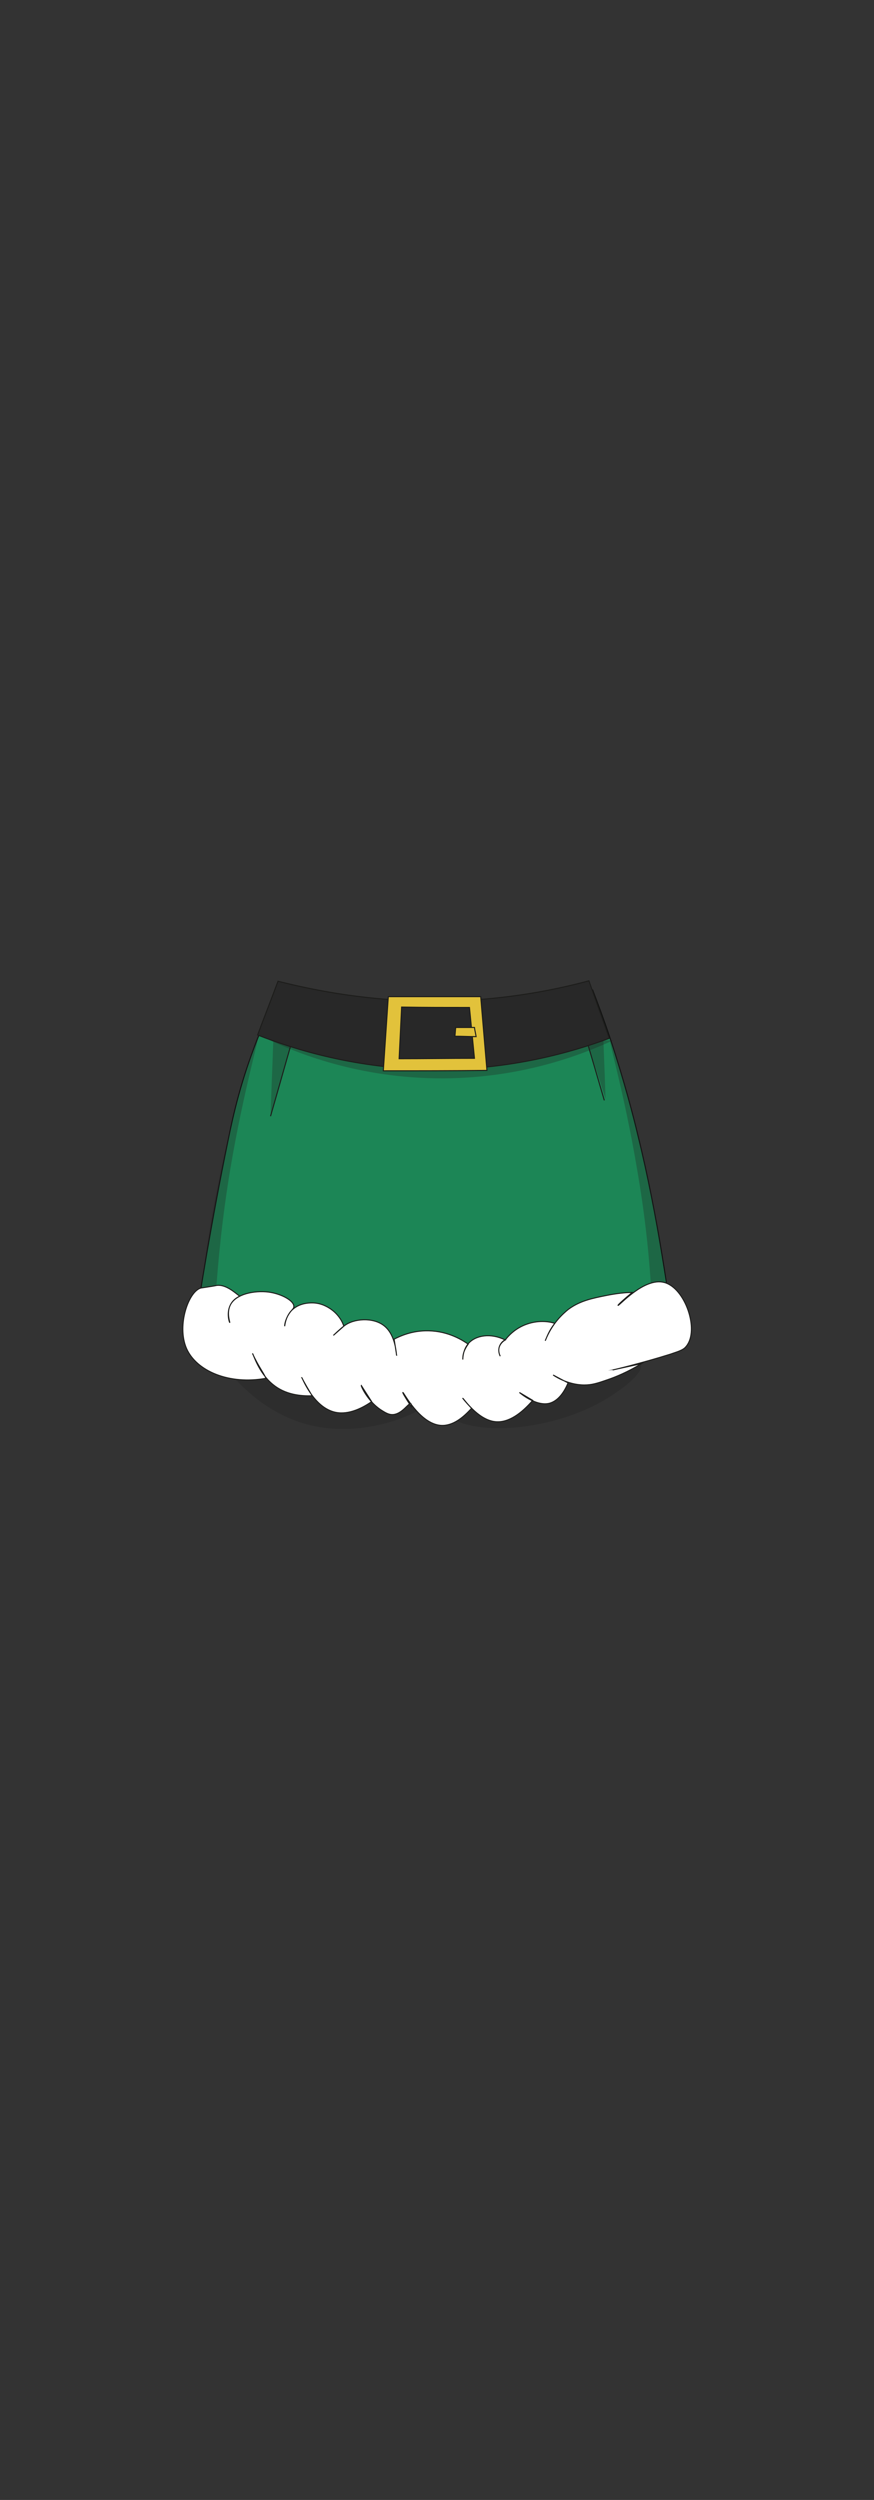
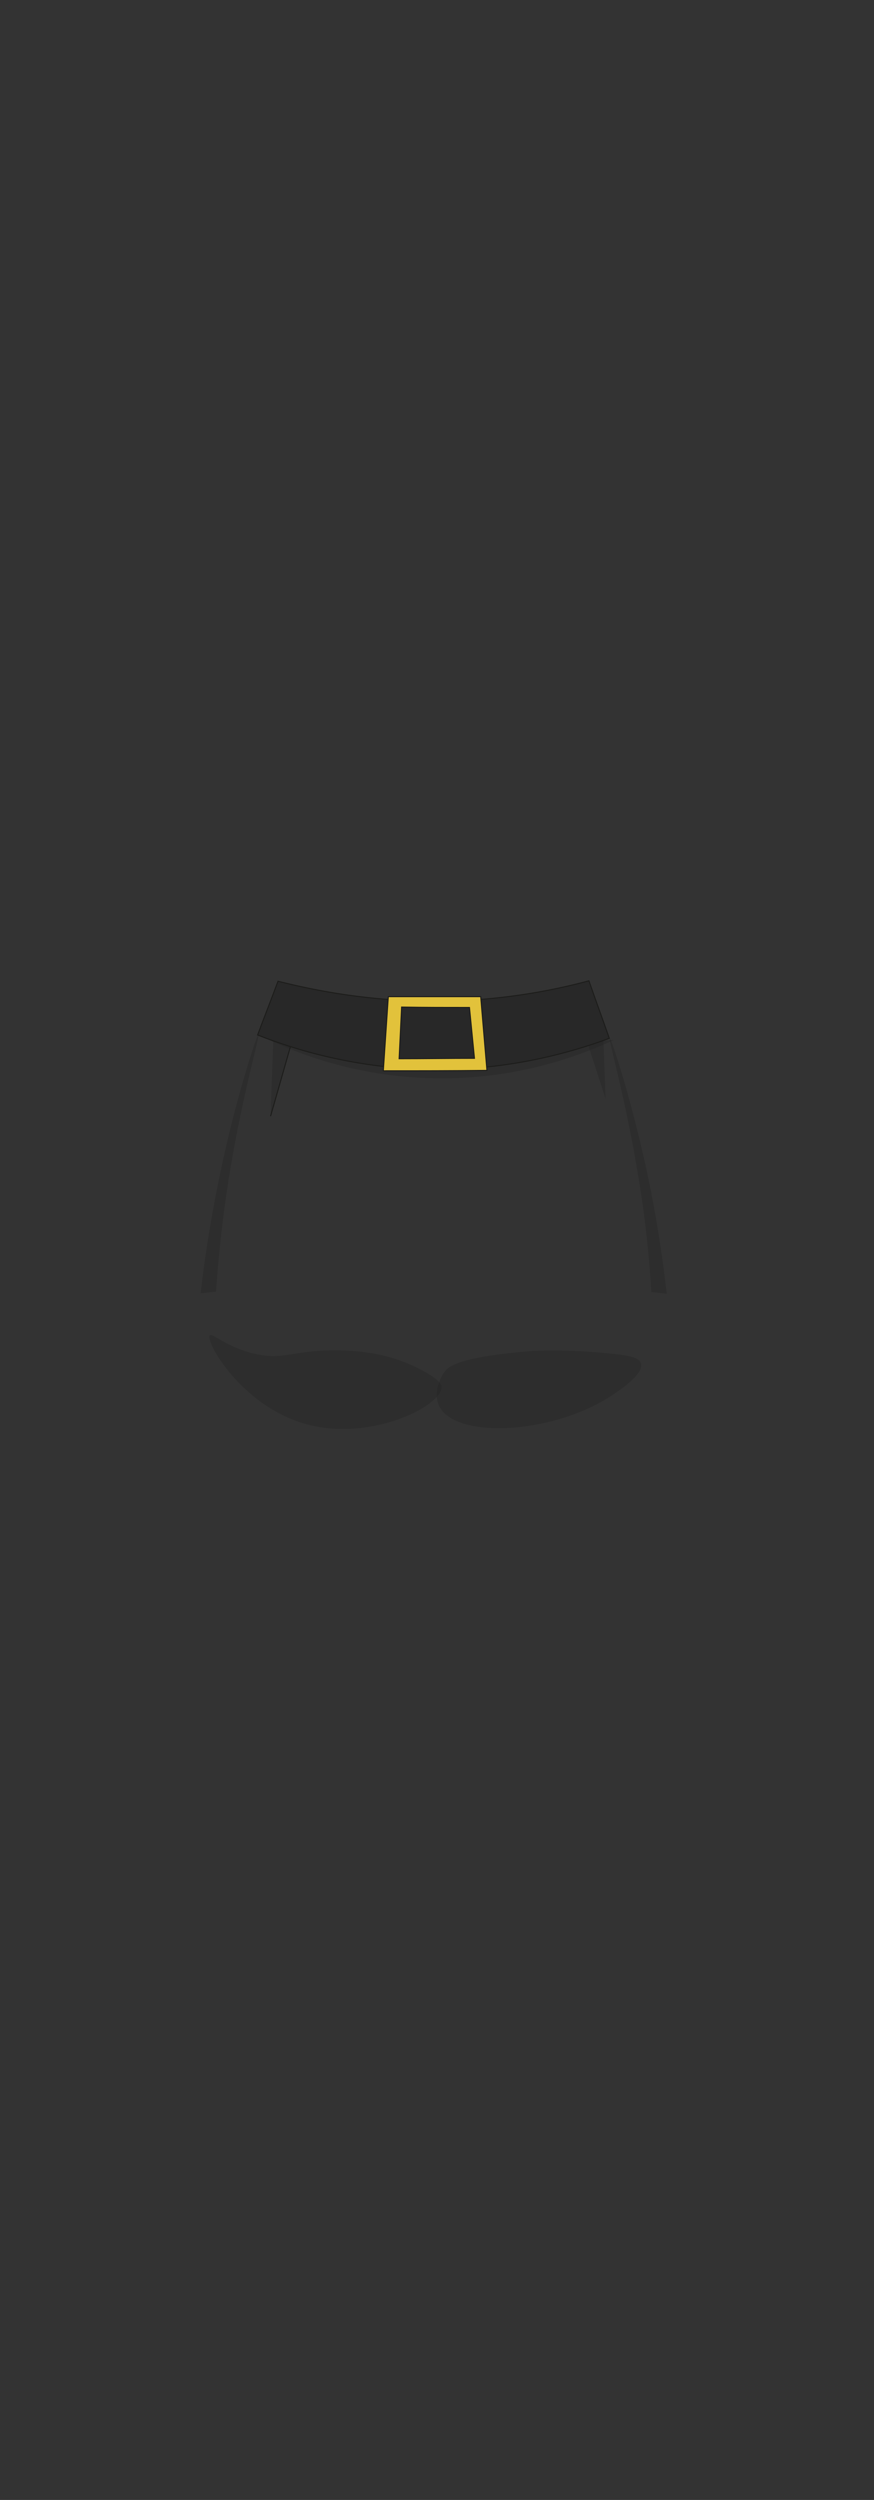
<svg xmlns="http://www.w3.org/2000/svg" version="1.1" id="char_clothes" x="0px" y="0px" viewBox="0 0 210 600" style="enable-background:new 0 0 210 600;" xml:space="preserve">
  <rect x="0" y="0" width="210" height="600" fill="#333333" stroke="none" />
  <style type="text/css">
	.st0{fill:#1C8656;stroke:#111111;stroke-width:0.25;stroke-miterlimit:10;}
	.st1{opacity:0.3;fill:#212020;enable-background:new    ;}
	.st2{fill:none;stroke:#1D1D1B;stroke-width:0.25;stroke-miterlimit:10;}
	.st3{fill:#FFFFFF;stroke:#1D1D1B;stroke-width:0.25;stroke-miterlimit:10;}
	.st4{fill:#282828;stroke:#1D1D1B;stroke-width:0.25;stroke-miterlimit:10;}
	.st5{fill:#E2C23B;stroke:#1D1D1B;stroke-width:0.25;stroke-miterlimit:10;}
</style>
  <g id="bottoms_00000103952003487966892690000002186114460425840536_">
    <g id="Ch_-_Skirt">
      <g id="Green_00000021818252072517939170000010582955156976922772_">
        <g id="h2w3_00000104693777405006101920000004798047063861205939_">
-           <path class="st0" d="M67.4,237.3c-1.5,2.8-3.6,7-5.6,12.2c-3.9,9.9-5.7,17.8-7,24.2c-4,19.4-6.9,37.4-8.3,47.1      c14.8,3.8,35,7.4,59.2,7.2c22.8-0.3,41.9-3.9,56.1-7.8c-0.9-7.4-3.6-27.7-8.5-47.6c-1.1-4.6-3.2-12.8-6.7-23.4      c-1.6-4.8-3.1-8.7-4.2-11.6c-9.6,3.2-22.8,6.3-38.3,6.1c-5.9-0.1-16.7-0.1-29.9-4.1C71.3,238.7,69,237.9,67.4,237.3z" />
          <path class="st1" d="M65.7,248.7c-0.2,6.4-0.5,12.8-0.7,19.2c1.8-6.2,3.5-12.3,5.3-18.5" />
          <path class="st1" d="M144.8,244.5c0.2,6.4,0.5,12.8,0.7,19.2c-2-6.2-4-12.3-6-18.5" />
          <path class="st1" d="M106.1,332.8c0-0.3-0.2-1.4-4.1-3.6c-8-4.5-15.9-5-20.4-5.1c-11.5-0.2-13.3,2.6-20.9,0.7      c-6.7-1.7-9.7-5-10.3-4.3c-1.2,1.4,8.2,18.1,24.8,21.7C90.1,345.5,106.3,337.3,106.1,332.8z" />
          <path class="st1" d="M105.5,337.4c-1.3-2.7-0.1-6.1,1.2-8c0.9-1.3,2.9-3.6,20.4-5.1c0,0,8.3-0.7,20.9,0.7c3.1,0.4,5.6,0.8,6,2.2      c0.9,2.8-6.4,7.3-7.6,8.1C132,344.4,109.2,345.3,105.5,337.4z" />
          <path class="st2" d="M70.3,249.4c-1.8,6.2-3.5,12.3-5.3,18.5" />
-           <path class="st2" d="M140.4,247.8c1.6,5.4,3.2,10.8,4.8,16.3" />
          <path class="st1" d="M62.1,248.3c7.6,3.9,22.6,10.2,42.6,10.5c19.9,0.3,35-5.6,42.8-9.2c-2.8,0.2-6.8,0.4-11.5,0.7      c-5.6,0.3-16.5,0.7-29.6,0.5C89.9,250.6,74.8,249.6,62.1,248.3z" />
          <path class="st1" d="M55.4,280.2c3.1-18.3,7.1-31.8,6.7-31.9c-0.3-0.1-3.9,10.8-7,23.6c-3.8,15.7-5.8,29-6.9,38.5      c1.2-0.1,2.5-0.3,3.7-0.4C52.4,303.1,53.3,292.7,55.4,280.2z" />
          <path class="st1" d="M153,280.2c-3-17.8-6.9-30.9-6.5-31c0.3-0.1,3.8,10.5,6.8,22.8c3.9,15.6,5.8,28.9,6.9,38.5      c-1.2-0.1-2.5-0.3-3.7-0.4C156.1,303.1,155.2,292.7,153,280.2z" />
-           <path class="st3" d="M44.8,323.6c-2.4-5.6,0.6-13.9,3.6-14.5c0,0,0,0,0.1,0c2-0.3,3.2-0.5,3.6-0.6c0.9-0.1,2.2,0.1,4.2,1.6      c0,0,0.4,0.3,1.3,1c-0.9,0.4-1.8,1.1-2.3,2.2c-0.9,1.9-0.2,4.1-0.1,4.1c0.1,0-0.8-2.2,0.1-4.1c1.3-2.8,5.9-3.6,9.2-3.2      c3.1,0.4,6.2,2.1,6.1,3.5c0,0.6-0.7,0.8-1.5,2.3c-0.5,1-0.7,1.8-0.7,2.4c0.1-0.7,0.3-2.1,1.4-3.5c1.8-2.1,4.5-2.1,5.2-2.1      c2.3,0,3.9,1.1,4.5,1.5c2,1.4,2.9,3.3,3.1,4.1l-2.5,2.2l0,0c0,0,1.9-1.8,2.5-2.2c2.3-1.9,7.1-2.2,9.7-0.1c2.9,2.3,2.9,7.1,3,7.1      c0,0-0.1-0.8-0.6-3.9c1.4-0.7,4.3-2.1,8.3-2c4.8,0.1,8.2,2.3,9.5,3.2c-0.3,0.4-0.7,1-1,1.8s-0.3,1.5-0.3,1.9      c0-0.8,0.2-2.5,1.3-3.8c1.8-2.1,5.5-2.6,8.9-0.9c-0.2,0.1-1.2,0.7-1.5,1.9c-0.2,1,0.2,1.8,0.3,2c-0.1-0.2-0.5-1-0.3-2      c0.3-1.3,1.3-1.9,1.5-1.9c0.6-0.8,2.3-2.8,5.2-3.8c3.1-1.1,5.8-0.5,6.7-0.2c-0.4,0.5-0.8,1.1-1.2,1.8c-0.5,0.9-0.8,1.7-1.1,2.4      c1.7-4.3,4.3-6.5,5.5-7.5c2.8-2.1,5.8-2.7,9.3-3.4c2.5-0.5,4.6-0.7,6.1-0.7c-1.7,1.4-3.5,3-3.4,3.1c0.2,0.2,6.3-6.8,11.1-5.5      c5,1.3,8.5,11.4,5.3,15.3c-0.6,0.8-1.4,1.1-3.8,1.9c-7,2.2-13.8,3.8-13.9,3.8c0,0,1.3-0.3,6.9-1.5c-3.3,2-6.2,3.2-8.3,3.9      c-2.3,0.8-3.6,1.2-5.4,1.2c-4.2,0-7.5-2.4-7.5-2.4s0.7,0.4,3.6,1.9c-0.9,2.1-2.3,4.3-4.5,4.9c-3.3,0.8-7.2-2.6-7.2-2.6      s0.7,0.4,3.2,1.9c-2.6,3-5.8,5.5-9.1,5.1c-4.2-0.5-7.6-5.7-7.7-5.6c0,0,0.4,0.6,2.1,2.4c-2,2.2-4.5,4.3-7.4,4.1      c-5.1-0.4-8.9-8-9.1-7.9c-0.1,0,0.3,0.8,2,3.4c0.1-0.5,0-0.7-0.1-0.7c-0.5-0.3-2,2.4-4.2,2.6c-1.1,0.1-2-0.5-3.1-1.2      c-3.2-2.2-4.7-5.7-4.6-5.8c0,0,0.5,0.8,2.5,3.9c-2.6,1.8-6.1,3.4-9.3,2.4c-4.9-1.5-7.4-8.2-7.5-8.2c0,0,0.4,0.9,2.5,4.4      c-2.8,0.1-6.5-0.3-9.4-2.7c-3.5-2.8-4.8-7.5-4.9-7.4c0,0,0.6,1.4,1.8,3.4c0.6,1,1.1,1.8,1.4,2.5      C55.1,332.4,47.2,329.1,44.8,323.6z" />
          <path class="st4" d="M104.3,240.3c15.2,0,27.9-2.4,37.2-4.9c1.6,4.6,3.3,9.2,4.9,13.8c-8.9,3.3-23.6,7.6-42.2,7.5      c-18.7-0.2-33.4-4.8-42.3-8.3c1.6-4.3,3.3-8.6,4.9-12.9C76.3,237.9,89.1,240.3,104.3,240.3z" />
          <path class="st5" d="M93.3,239.2c-0.4,5.9-0.8,11.9-1.2,17.8c8.3,0,16.6,0,24.9-0.1c-0.5-5.9-1-11.8-1.5-17.7      C108.1,239.2,100.7,239.2,93.3,239.2z" />
          <path class="st4" d="M96.5,241.7c-0.2,4.1-0.4,8.3-0.6,12.4c6,0,12.1-0.1,18.1-0.1c-0.4-4.1-0.8-8.1-1.2-12.2      C107.4,241.8,102,241.8,96.5,241.7z" />
-           <path class="st5" d="M109.5,246.6c-0.1,0.7-0.1,1.4-0.2,2.1c1.7,0,3.4,0.1,5.1,0.1c-0.1-0.7-0.3-1.4-0.4-2.2      C112.5,246.6,111,246.6,109.5,246.6z" />
        </g>
      </g>
    </g>
  </g>
</svg>